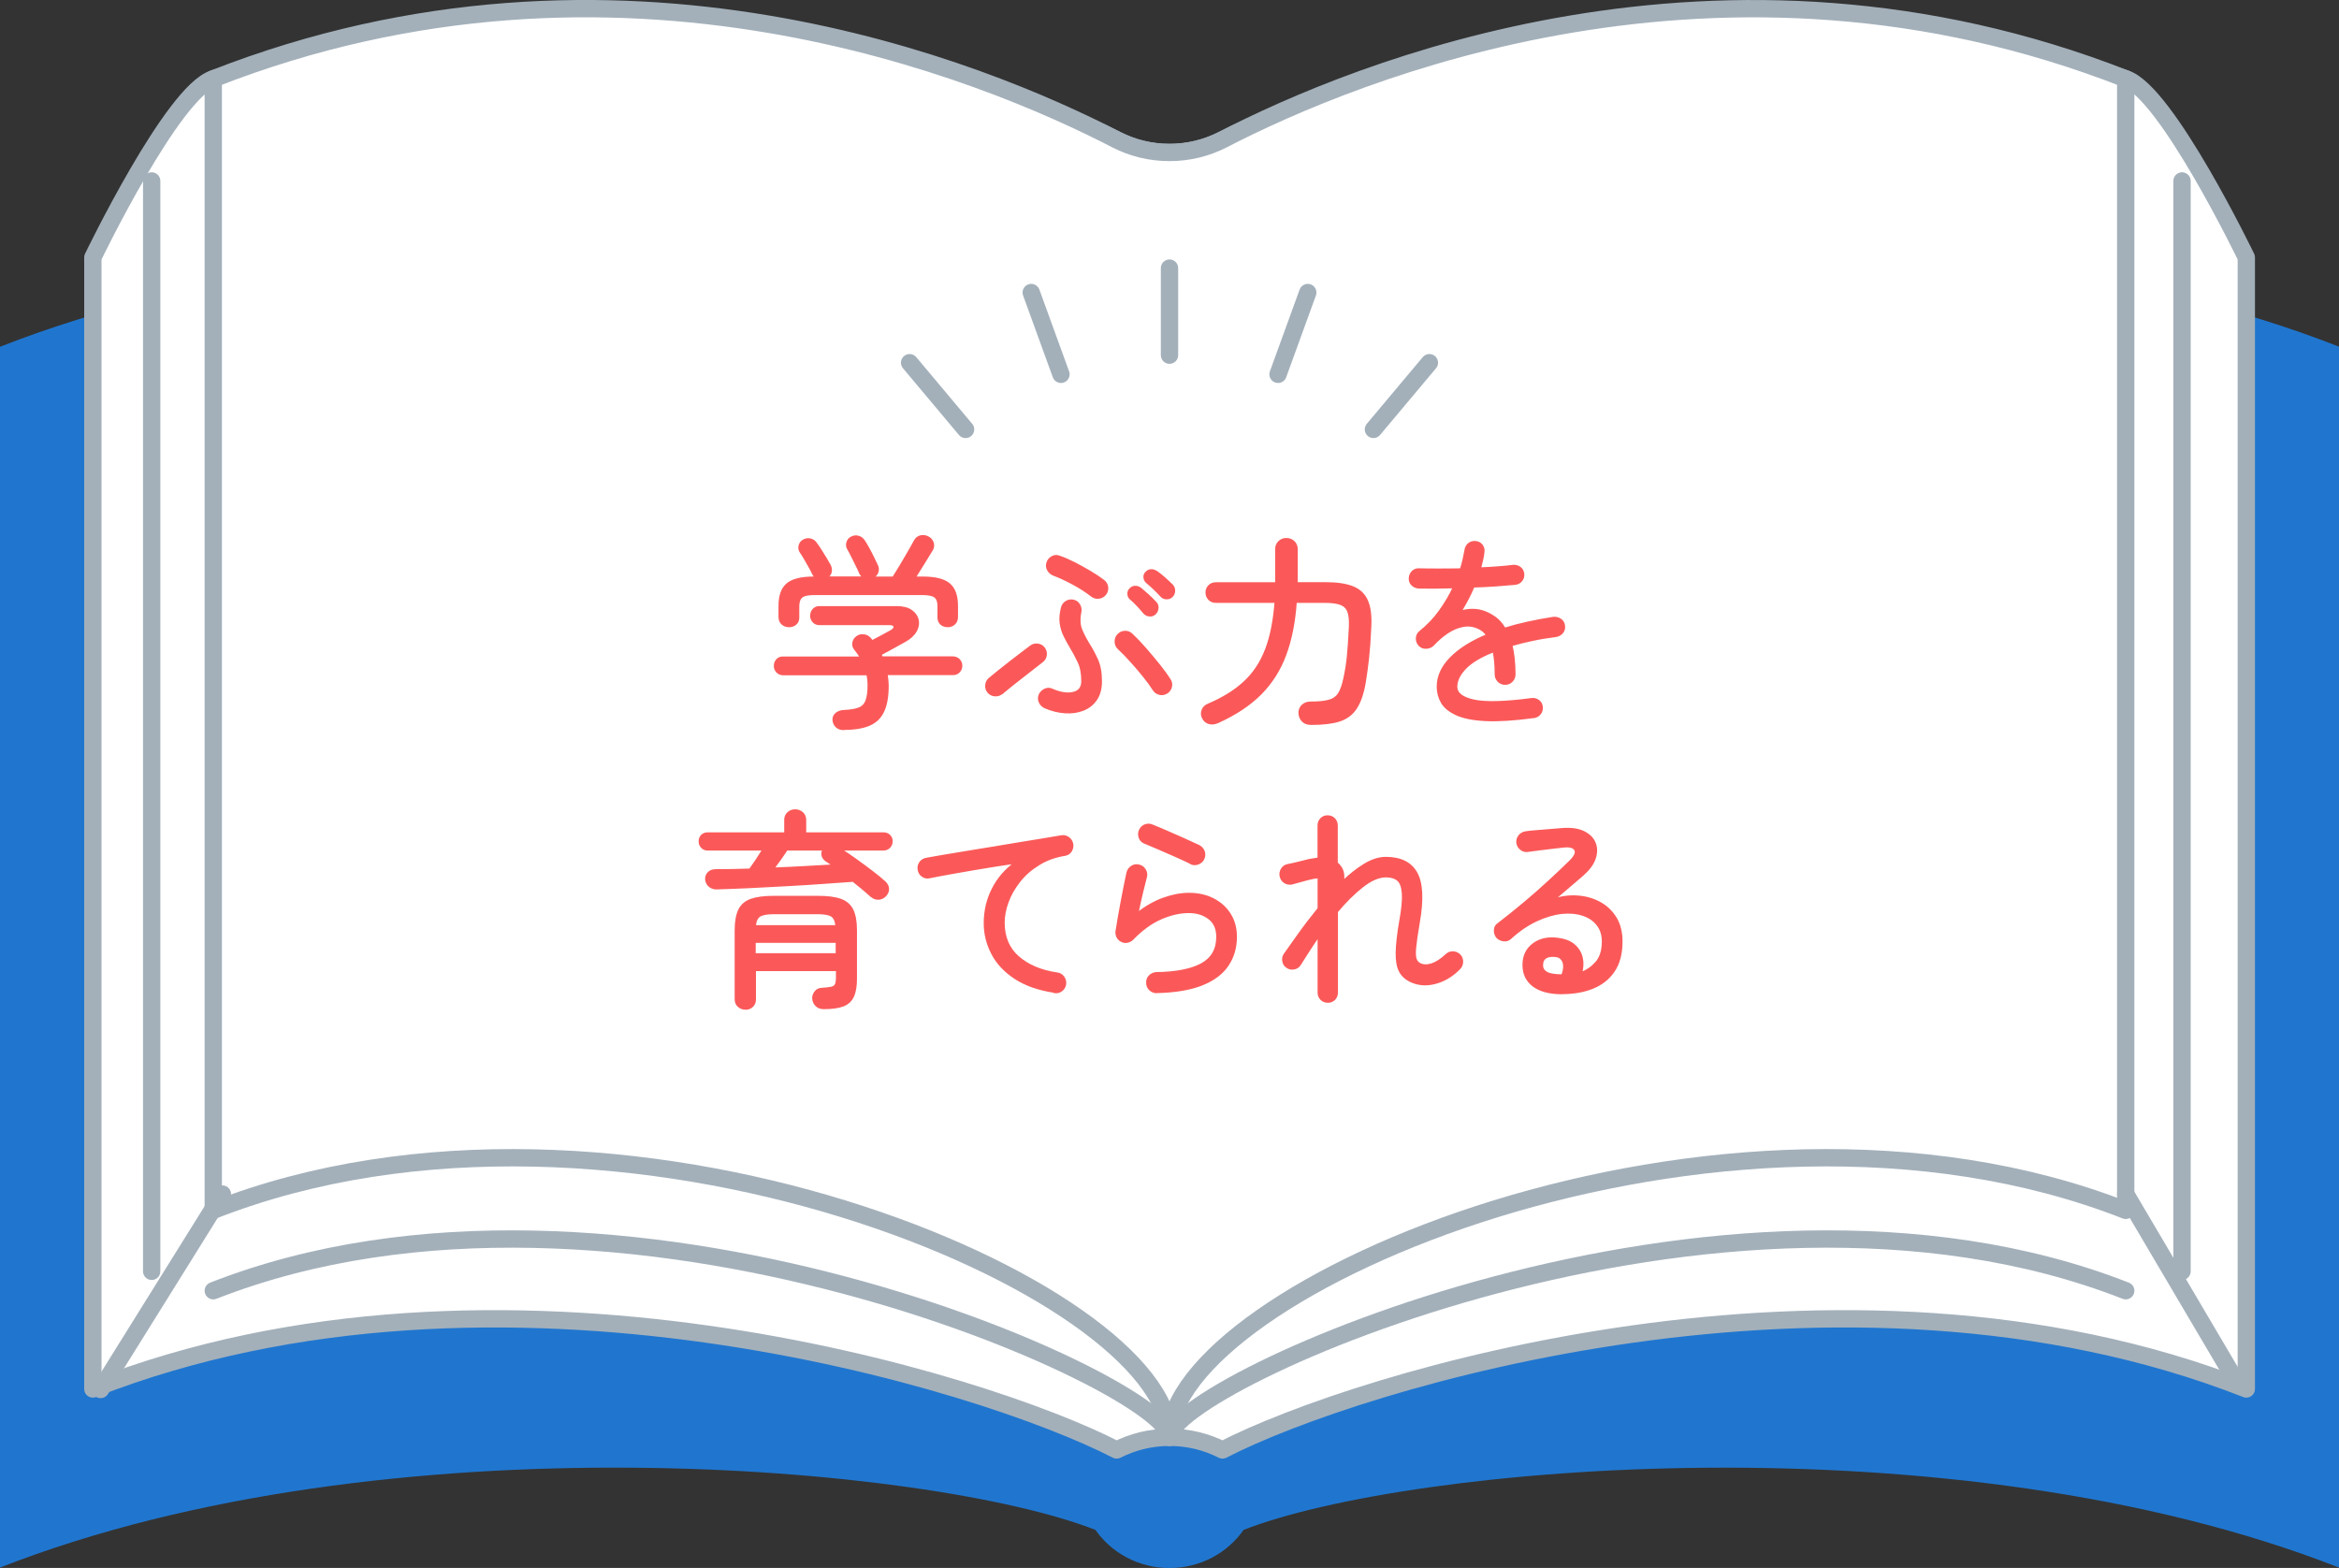
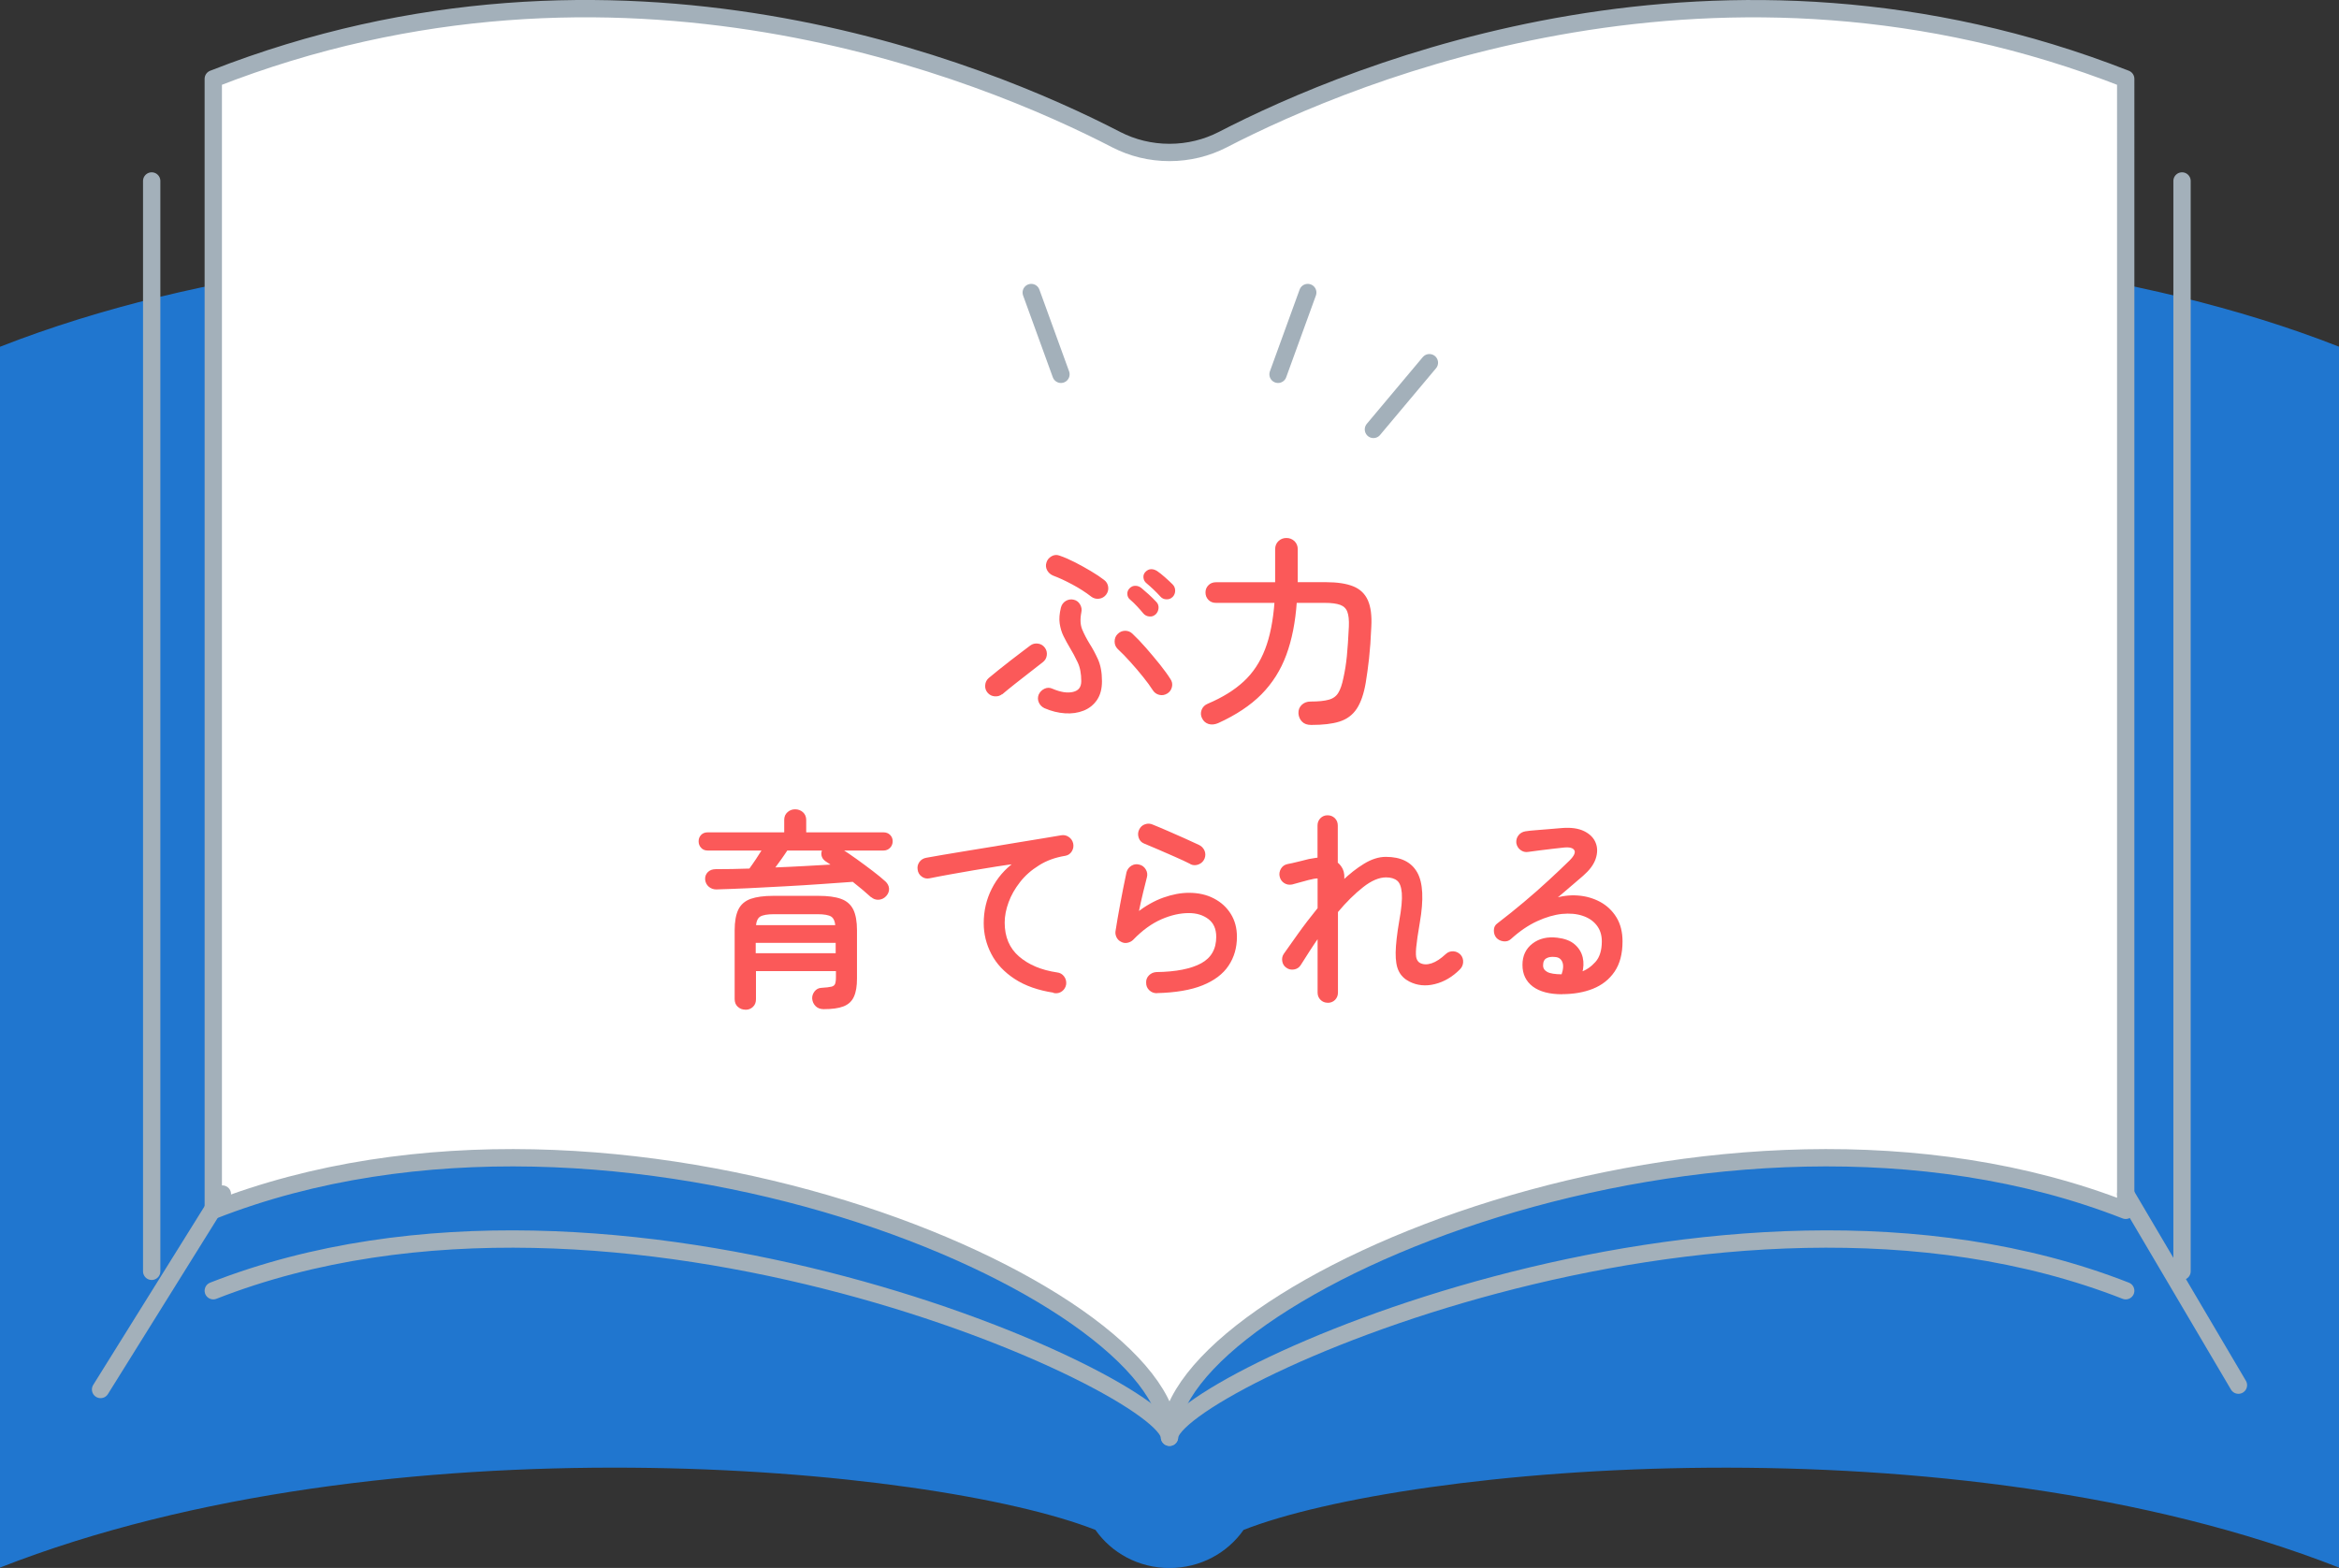
<svg xmlns="http://www.w3.org/2000/svg" id="_レイヤー_2" viewBox="0 0 270 181">
  <rect x="0" y="0" width="270" height="181" fill="#333333" stroke="none" />
  <defs>
    <style>.cls-1{fill:#fff;}.cls-1,.cls-2{stroke:#a3b0ba;stroke-width:2px;}.cls-1,.cls-2,.cls-3{stroke-linecap:round;stroke-linejoin:round;}.cls-2{fill:none;}.cls-3{fill:#fb5959;stroke:#fb5959;stroke-width:.25px;}.cls-4{fill:#2076cf;}</style>
  </defs>
  <g id="_文字">
    <path class="cls-4" d="M141.11,36.76c-1.82-.93-3.9-1.46-6.11-1.46s-4.29.53-6.11,1.46c-15.32-7.92-82.11-15.08-128.89,3.27v140.93c44.62-17.5,107.46-11.8,126.45-4.35,1.85,2.65,4.98,4.4,8.55,4.4s6.7-1.75,8.55-4.4c18.99-7.44,81.83-13.15,126.45,4.35V40.02c-46.77-18.35-113.57-11.19-128.89-3.27Z" />
-     <path class="cls-1" d="M259.3,29.72s-9.22-19.11-13.91-20.62c-43.42-13.92-90.45-.11-104.27,7.04-1.82.93-3.9,1.46-6.11,1.46s-4.29-.53-6.11-1.46c-13.82-7.15-60.85-20.96-104.27-7.04-4.7,1.5-13.91,20.62-13.91,20.62v130.62c46.77-18.35,102.87-.88,118.18,7.04,1.83-.93,3.91-1.46,6.11-1.46s4.29.53,6.11,1.46c15.32-7.92,71.41-25.39,118.18-7.04V29.72Z" />
    <path class="cls-1" d="M245.38,9.1c-46.77-18.35-88.95-.88-104.27,7.04-1.82.93-3.9,1.46-6.11,1.46s-4.29-.53-6.11-1.46c-15.32-7.93-57.5-25.39-104.27-7.04v130.62c46.77-18.35,110.38,9.15,110.38,26.19,0-17.04,63.61-44.54,110.38-26.19V9.1Z" />
    <path class="cls-2" d="M24.62,149c46.77-18.35,110.38,10.91,110.38,16.92,0-6.01,63.61-35.27,110.38-16.92" />
    <line class="cls-1" x1="25.67" y1="137.84" x2="11.61" y2="160.4" />
    <line class="cls-1" x1="245.38" y1="137.84" x2="258.39" y2="159.9" />
    <line class="cls-2" x1="17.51" y1="20.89" x2="17.51" y2="146.76" />
    <line class="cls-2" x1="251.88" y1="20.89" x2="251.88" y2="146.76" />
-     <path class="cls-3" d="M97.4,84.16c-.35,0-.63-.1-.83-.29-.2-.19-.32-.44-.35-.74-.02-.3.09-.55.32-.74s.53-.3.9-.31c.74-.03,1.31-.13,1.72-.29.41-.16.7-.45.86-.88.17-.42.25-1.03.25-1.81,0-.45-.05-.87-.14-1.27h-9.72c-.29,0-.52-.1-.7-.29-.18-.19-.26-.42-.26-.67,0-.27.08-.5.25-.68.17-.18.38-.28.64-.28h9.07c-.11-.18-.22-.34-.34-.5-.11-.16-.23-.32-.36-.48-.18-.21-.24-.44-.2-.71.04-.26.16-.48.37-.64.21-.18.46-.26.74-.24.29.02.51.1.67.26.08.06.15.13.2.2.06.07.12.15.18.23.35-.18.74-.38,1.16-.61.42-.23.76-.42,1.02-.56.3-.16.44-.34.41-.53s-.23-.29-.6-.29h-8.09c-.27,0-.5-.1-.67-.29-.18-.19-.26-.42-.26-.67,0-.27.09-.5.26-.7.18-.19.4-.29.67-.29h8.93c.7,0,1.26.14,1.66.41.4.27.65.62.76,1.03.1.42.04.84-.19,1.27-.23.43-.64.82-1.21,1.15-.51.29-.99.56-1.44.8-.45.25-.93.51-1.44.78l.14.36h8.14c.32,0,.57.09.76.28.18.18.28.41.28.68,0,.26-.09.48-.26.67s-.41.29-.7.29h-7.66c.03.22.06.45.08.68.02.23.04.46.04.68,0,1.23-.17,2.21-.52,2.94-.34.73-.89,1.25-1.63,1.56s-1.72.47-2.92.47ZM91.07,72.28c-.3,0-.56-.1-.77-.29s-.31-.45-.31-.77v-1.3c0-1.15.3-1.98.89-2.48.59-.5,1.61-.76,3.05-.76h.34c-.19-.13-.33-.28-.41-.46-.08-.19-.21-.45-.4-.78-.18-.33-.37-.66-.56-.98-.19-.33-.35-.58-.48-.76-.14-.22-.18-.46-.11-.72.07-.26.22-.45.44-.58.26-.14.52-.18.79-.12.27.06.49.22.65.46.16.21.34.47.54.79.2.32.4.64.59.95s.34.58.46.8c.13.26.16.51.1.77-.06.26-.23.46-.5.62h4.51c-.3-.1-.51-.29-.62-.58-.08-.21-.21-.5-.4-.86-.18-.37-.36-.73-.54-1.09-.18-.36-.32-.63-.43-.8-.13-.22-.15-.47-.07-.73.08-.26.24-.45.48-.56.26-.13.52-.16.78-.08.26.07.48.24.64.49.14.21.31.49.5.84.19.35.38.7.55,1.06.18.35.32.65.43.89.13.26.15.52.07.78-.08.26-.27.47-.58.61-.02.02-.04.02-.06.02s-.04,0-.06.02h2.54c.22-.35.5-.8.82-1.33.32-.54.63-1.07.94-1.6.3-.53.54-.94.7-1.25.16-.32.39-.51.68-.58.3-.06.57-.03.83.1.27.13.46.33.56.61.1.28.08.56-.08.83-.26.43-.57.95-.95,1.55s-.72,1.16-1.04,1.67h.94c1.42,0,2.44.25,3.04.76.6.5.9,1.33.9,2.48v1.3c0,.32-.1.58-.3.77s-.45.29-.76.29-.56-.09-.76-.26c-.2-.18-.3-.42-.3-.74v-1.3c0-.53-.13-.9-.4-1.1-.26-.21-.75-.31-1.45-.31h-12.5c-.7,0-1.19.1-1.45.31-.26.21-.4.58-.4,1.1v1.3c0,.32-.1.57-.31.74-.21.18-.46.26-.74.26Z" />
    <path class="cls-3" d="M115.63,80.01c-.22.19-.49.28-.79.25-.3-.02-.55-.15-.74-.37-.19-.22-.28-.49-.25-.79.02-.3.15-.55.37-.74.29-.24.66-.54,1.1-.9.45-.36.92-.73,1.42-1.12.5-.38.95-.73,1.36-1.04.41-.31.71-.54.9-.68.24-.18.51-.24.8-.2.3.04.53.18.71.42.18.24.24.51.2.8-.04.3-.18.53-.42.71-.38.3-.87.68-1.45,1.13-.58.45-1.16.9-1.74,1.36-.58.46-1.06.85-1.46,1.19ZM120.62,81.64c-.27-.13-.47-.33-.59-.6-.12-.27-.12-.54-.01-.82.13-.27.33-.47.6-.6.27-.13.54-.13.82,0,.98.42,1.8.54,2.48.37.68-.17,1.02-.62,1.02-1.36,0-.88-.14-1.62-.43-2.23-.29-.61-.59-1.18-.91-1.7-.26-.43-.49-.86-.71-1.3-.22-.43-.36-.91-.44-1.43-.08-.52-.03-1.12.14-1.81.08-.3.25-.53.5-.68.26-.15.53-.2.82-.13.29.06.51.23.66.49.15.26.2.54.13.83-.16.82-.12,1.5.11,2.05.23.55.52,1.1.85,1.64.34.53.66,1.12.96,1.78.3.66.46,1.49.46,2.5,0,.85-.18,1.54-.55,2.09-.37.54-.86.94-1.49,1.19s-1.32.35-2.09.3c-.77-.05-1.54-.24-2.33-.58ZM126.05,68.78c-.66-.51-1.39-.98-2.21-1.42s-1.56-.78-2.23-1.03c-.27-.11-.48-.3-.62-.55-.14-.26-.17-.53-.07-.82.08-.27.26-.48.53-.64.27-.15.54-.17.82-.06.56.19,1.15.45,1.78.77.62.32,1.23.66,1.82,1.01.59.35,1.1.69,1.51,1.01.24.18.38.42.42.72.04.3-.04.58-.23.82-.18.22-.41.36-.71.4-.3.04-.56-.03-.8-.2ZM134.66,79.96c-.26.16-.53.2-.82.13-.29-.07-.51-.24-.67-.49-.27-.43-.64-.94-1.1-1.51-.46-.58-.96-1.16-1.48-1.74-.52-.58-1.01-1.09-1.48-1.52-.21-.21-.32-.46-.32-.77,0-.3.09-.56.3-.77.21-.22.46-.34.77-.35.3,0,.56.09.77.3.48.45,1,.99,1.56,1.63.56.64,1.09,1.28,1.6,1.91.5.63.91,1.19,1.21,1.67.18.26.23.53.16.83-.07.3-.24.52-.49.68ZM133.3,70.84c-.18.16-.38.23-.62.2-.24-.02-.44-.12-.6-.3-.22-.27-.47-.55-.74-.84-.27-.29-.54-.55-.82-.79-.16-.13-.25-.3-.26-.53-.02-.22.06-.42.22-.58.18-.18.37-.26.59-.25.22,0,.42.08.61.23.22.18.5.42.84.73s.62.6.86.85c.18.18.25.39.23.64-.02.25-.12.46-.3.64ZM135.26,68.83c-.16.16-.36.24-.61.23-.25,0-.45-.1-.61-.28-.51-.56-1.06-1.08-1.63-1.56-.16-.13-.26-.3-.29-.53-.03-.22.03-.42.19-.58.18-.19.37-.28.59-.28.22,0,.42.08.61.2.24.16.53.39.88.7.34.3.64.58.88.82.18.18.26.39.26.64s-.09.46-.26.64Z" />
    <path class="cls-3" d="M151.35,83.56c-.42,0-.74-.11-.96-.34-.22-.22-.35-.51-.38-.86-.02-.37.1-.67.34-.9.24-.23.55-.35.94-.35.91,0,1.62-.07,2.14-.22.51-.14.9-.42,1.15-.83.26-.41.46-1,.62-1.79.18-.8.31-1.64.4-2.53.09-.89.16-2.03.23-3.42.03-.75-.03-1.34-.19-1.75-.16-.42-.46-.7-.89-.86-.43-.16-1.04-.24-1.82-.24h-3.36c-.16,2.32-.56,4.35-1.2,6.08-.64,1.74-1.59,3.24-2.84,4.51-1.26,1.27-2.91,2.37-4.96,3.3-.37.16-.71.19-1.02.1-.31-.1-.54-.3-.68-.6-.14-.27-.16-.56-.05-.86.11-.3.33-.52.65-.65,1.7-.72,3.09-1.58,4.18-2.59,1.09-1.01,1.92-2.26,2.5-3.77.58-1.5.94-3.34,1.1-5.52h-6.89c-.32,0-.58-.1-.78-.31-.2-.21-.3-.46-.3-.77,0-.29.1-.54.3-.74.2-.21.46-.31.78-.31h6.96v-3.94c0-.35.12-.64.35-.85.23-.22.51-.32.83-.32s.6.11.83.32c.23.22.35.5.35.85v3.55c0,.13,0,.26-.02.38h3.38c1.31,0,2.35.16,3.12.47.77.31,1.31.83,1.63,1.56.32.73.45,1.72.38,2.99-.06,1.44-.15,2.66-.26,3.65-.11.99-.24,1.92-.38,2.78-.22,1.3-.57,2.29-1.03,2.98-.46.69-1.1,1.16-1.92,1.42-.82.26-1.88.38-3.19.38Z" />
-     <path class="cls-3" d="M177.05,82.77c-2.26.3-4.1.42-5.54.35-1.44-.07-2.56-.29-3.37-.66-.81-.37-1.37-.83-1.69-1.38-.32-.55-.48-1.16-.48-1.81,0-1.18.5-2.28,1.5-3.3,1-1.02,2.4-1.9,4.21-2.65-.29-.4-.64-.69-1.06-.86-.58-.26-1.17-.32-1.78-.2s-1.2.37-1.78.76-1.11.85-1.61,1.39c-.21.22-.48.34-.8.36-.33.02-.6-.09-.8-.31-.21-.22-.3-.49-.29-.79.02-.3.14-.54.36-.72.9-.72,1.66-1.53,2.3-2.42.64-.9,1.18-1.81,1.61-2.74-.78.02-1.53.03-2.23.04-.7,0-1.3,0-1.8-.01-.3-.02-.56-.12-.77-.32-.21-.2-.3-.45-.29-.76.02-.3.13-.56.35-.76.22-.2.48-.28.78-.25.56.02,1.26.02,2.11.02s1.74,0,2.66-.02c.13-.38.23-.76.31-1.13.08-.37.15-.72.22-1.06.03-.3.16-.55.37-.73.22-.18.48-.26.78-.23.3.02.54.14.72.38.18.24.24.5.19.79-.03.3-.08.61-.16.92s-.15.63-.23.95c.72-.03,1.41-.07,2.06-.12.66-.05,1.23-.1,1.73-.17.3-.03.57.04.8.2.23.17.36.4.4.71.03.3-.04.56-.23.78-.18.22-.42.34-.71.37-.64.06-1.38.12-2.21.18-.83.06-1.7.1-2.59.13-.21.5-.44.99-.7,1.48-.26.49-.53.96-.82,1.43,1.04-.29,1.98-.27,2.81.05.38.14.78.36,1.19.65.41.29.78.71,1.12,1.27.83-.26,1.72-.49,2.66-.7.94-.21,1.93-.39,2.95-.55.3-.03.58.04.82.2.24.17.38.4.41.68.05.3-.02.57-.2.79-.18.22-.42.36-.71.41-1.01.13-1.94.28-2.8.47-.86.18-1.64.38-2.36.59.11.45.2.95.26,1.51.06.56.1,1.18.1,1.85,0,.3-.1.56-.31.78-.21.22-.46.32-.77.32s-.56-.11-.77-.32c-.21-.22-.31-.48-.31-.78,0-.51-.02-.99-.06-1.43-.04-.44-.1-.85-.18-1.24-1.5.59-2.6,1.25-3.29,1.97s-1.03,1.43-1.03,2.14c0,.78.68,1.32,2.04,1.61,1.36.29,3.56.23,6.6-.17.3-.05.58.01.82.18.24.17.38.4.41.71.03.29-.04.55-.22.78-.18.23-.42.36-.72.4Z" />
    <path class="cls-3" d="M100.62,103.47c-.58-.53-1.29-1.13-2.14-1.8-1.09.08-2.31.17-3.67.26-1.36.1-2.76.18-4.21.26-1.45.08-2.86.15-4.22.22-1.37.06-2.6.11-3.71.14-.3,0-.56-.1-.78-.29-.22-.19-.34-.44-.37-.74-.02-.3.08-.56.28-.76.2-.2.48-.3.83-.3,1.18,0,2.5-.02,3.94-.07.26-.35.52-.74.8-1.15.28-.42.53-.81.76-1.18h-6.43c-.29,0-.52-.09-.68-.28-.17-.18-.25-.4-.25-.66s.08-.47.25-.65c.17-.18.4-.26.68-.26h8.95v-1.56c0-.34.11-.6.34-.8.22-.2.49-.3.79-.3.32,0,.59.1.82.3.22.2.34.47.34.8v1.56h9.05c.27,0,.5.09.67.26.18.18.26.39.26.65s-.09.48-.26.66c-.18.18-.4.28-.67.28h-4.97c.56.35,1.16.76,1.8,1.22.64.46,1.26.92,1.85,1.37.59.45,1.08.85,1.46,1.2.22.21.35.45.37.72.02.27-.07.53-.28.77-.21.24-.47.37-.78.4-.31.02-.58-.07-.8-.28ZM86.03,116.43c-.3,0-.56-.1-.78-.3-.22-.2-.32-.47-.32-.8v-7.94c0-.99.14-1.77.41-2.33.27-.56.72-.95,1.36-1.18.63-.22,1.48-.34,2.56-.34h5.21c1.07,0,1.92.11,2.56.34.63.22,1.08.62,1.36,1.18.27.56.41,1.34.41,2.33v5.57c0,.86-.11,1.54-.34,2.04-.22.5-.6.85-1.14,1.06-.54.21-1.28.31-2.24.31-.35,0-.63-.1-.84-.31-.21-.21-.33-.46-.36-.77-.02-.27.06-.52.24-.76.18-.23.41-.36.7-.37.54-.03.94-.08,1.19-.14.25-.06.41-.19.49-.37.08-.18.12-.46.12-.83v-.84h-9.48v3.36c0,.34-.1.6-.31.8-.21.2-.46.3-.77.3ZM87.11,110.16h9.48v-1.44h-9.48v1.44ZM87.13,106.92h9.43c-.05-.61-.23-1.01-.54-1.21-.31-.2-.86-.3-1.64-.3h-5.04c-.78,0-1.34.1-1.66.3-.32.2-.5.6-.55,1.21ZM89.25,100.27c1.23-.05,2.45-.1,3.65-.17,1.2-.06,2.31-.13,3.34-.19-.16-.11-.32-.22-.47-.32-.15-.1-.29-.2-.42-.28-.22-.16-.36-.36-.4-.59-.04-.23,0-.45.13-.66h-4.27c-.21.32-.45.68-.73,1.07-.28.39-.56.77-.83,1.14Z" />
    <path class="cls-3" d="M121.69,114.48c-1.81-.27-3.31-.8-4.5-1.58-1.19-.78-2.08-1.73-2.65-2.84-.58-1.11-.86-2.28-.86-3.49,0-1.39.3-2.7.91-3.91.61-1.22,1.49-2.24,2.64-3.07-.66.08-1.4.19-2.24.32-.84.14-1.71.28-2.62.43-.9.15-1.8.31-2.68.47-.88.16-1.69.31-2.42.46-.29.06-.56,0-.8-.18-.25-.18-.39-.43-.42-.73-.05-.29.02-.55.19-.79.18-.24.42-.38.72-.43.43-.08,1.04-.19,1.82-.32.78-.14,1.66-.28,2.64-.44.98-.16,2-.33,3.06-.5,1.06-.18,2.11-.35,3.13-.52s1.96-.32,2.81-.46c.85-.14,1.54-.25,2.09-.35.29-.05.55,0,.79.17.24.16.39.38.46.67.06.29.02.56-.14.82-.16.26-.38.41-.67.46-1.17.19-2.2.56-3.08,1.12-.89.55-1.63,1.2-2.22,1.96-.59.75-1.04,1.54-1.34,2.36-.3.82-.46,1.62-.46,2.39,0,1.7.57,3.03,1.7,4.01,1.14.98,2.62,1.6,4.46,1.87.3.03.54.17.72.41.18.24.25.51.22.82-.05.3-.19.54-.43.72-.24.18-.51.24-.82.19Z" />
    <path class="cls-3" d="M133.53,114.53c-.3,0-.56-.1-.78-.31-.22-.21-.32-.46-.32-.77-.02-.3.08-.56.29-.77.21-.21.46-.32.77-.34,2.29-.03,4.03-.38,5.23-1.03,1.2-.66,1.8-1.71,1.8-3.17,0-.94-.32-1.66-.95-2.14-.63-.48-1.41-.72-2.34-.72-1.02,0-2.1.24-3.22.73-1.12.49-2.22,1.28-3.29,2.39-.16.16-.36.26-.59.31-.23.05-.45.02-.66-.1-.21-.1-.36-.25-.47-.46-.1-.21-.14-.42-.11-.62.14-.91.32-1.96.54-3.14.22-1.18.46-2.41.73-3.67.08-.29.25-.51.5-.67.26-.16.53-.2.82-.12.29.06.51.23.67.49.16.26.2.54.12.83-.11.43-.26,1.02-.44,1.76-.18.74-.36,1.56-.54,2.44,1.02-.78,2.04-1.36,3.06-1.72,1.02-.36,1.98-.54,2.89-.54,1.07,0,2.02.21,2.83.64.82.42,1.45,1.01,1.91,1.75s.68,1.6.68,2.56c0,1.23-.31,2.32-.94,3.26-.62.94-1.61,1.69-2.95,2.23-1.34.54-3.1.84-5.26.89ZM137.51,99.65c-.54-.27-1.15-.56-1.82-.85-.67-.3-1.33-.58-1.97-.86-.64-.28-1.18-.51-1.61-.68-.27-.11-.46-.31-.55-.6-.1-.29-.08-.57.05-.84.13-.27.33-.46.61-.55.28-.1.56-.08.83.05.48.19,1.04.43,1.69.71.65.28,1.29.56,1.93.85.64.29,1.2.54,1.68.77.27.13.46.33.58.6.11.27.11.54,0,.82-.11.27-.31.47-.59.59s-.56.12-.83.01Z" />
    <path class="cls-3" d="M153.25,115.63c-.29,0-.53-.1-.73-.3-.2-.2-.3-.45-.3-.76v-6.55c-.38.54-.76,1.1-1.12,1.66-.36.56-.72,1.12-1.07,1.68-.16.24-.38.38-.67.43s-.55,0-.79-.17c-.24-.16-.38-.38-.43-.67s0-.55.17-.79c.38-.54.92-1.3,1.61-2.27.69-.97,1.46-1.97,2.3-3.01v-3.6c-.11,0-.24,0-.4.02-.15.02-.32.05-.49.1-.18.03-.42.09-.73.18-.31.09-.6.17-.88.24-.27.07-.46.12-.58.16-.3.06-.58.02-.83-.14-.25-.16-.4-.38-.47-.67s-.02-.56.13-.82c.15-.26.38-.42.68-.48.1-.02.29-.06.58-.12.29-.06.61-.14.96-.23.35-.09.66-.16.91-.23.21-.03.4-.06.59-.1.18-.03.36-.06.52-.07v-3.82c0-.3.1-.56.3-.76.2-.2.44-.3.73-.3.3,0,.56.1.76.3.2.2.3.45.3.76v4.34c.24.19.43.43.58.72.18.37.22.84.14,1.42.83-.8,1.67-1.46,2.51-1.97.84-.51,1.65-.77,2.44-.77,1.7,0,2.87.58,3.52,1.74.65,1.16.74,3.06.28,5.7-.22,1.28-.36,2.24-.42,2.89-.06.65-.04,1.1.06,1.36.1.26.25.44.46.55.42.21.89.22,1.43.04.54-.18,1.09-.55,1.67-1.09.22-.21.48-.3.78-.29.3.02.55.14.76.36.19.22.28.48.26.78-.02.3-.14.55-.36.76-.83.83-1.76,1.38-2.8,1.64-1.03.26-1.99.17-2.87-.28-.53-.27-.92-.65-1.16-1.14-.25-.49-.36-1.19-.35-2.1.02-.91.15-2.12.41-3.62.26-1.42.36-2.51.3-3.25-.06-.74-.25-1.25-.58-1.52-.33-.27-.78-.41-1.36-.41-.83,0-1.74.38-2.72,1.15-.98.77-1.97,1.74-2.96,2.93v9.34c0,.3-.1.56-.3.76-.2.2-.45.3-.76.3Z" />
    <path class="cls-3" d="M180.31,114.65c-1.42,0-2.52-.29-3.29-.86-.77-.58-1.15-1.38-1.15-2.4s.37-1.8,1.1-2.36c.74-.57,1.66-.79,2.78-.66.83.1,1.48.34,1.94.74.46.4.76.88.89,1.45.13.57.1,1.16-.07,1.76.66-.22,1.24-.62,1.75-1.19.51-.57.77-1.39.77-2.46,0-.75-.2-1.39-.61-1.92-.41-.53-.97-.91-1.69-1.15-.72-.24-1.54-.31-2.45-.22-.91.1-1.88.38-2.9.85-1.02.47-2.04,1.16-3.05,2.08-.21.19-.46.27-.77.23-.3-.04-.55-.16-.74-.37-.18-.22-.26-.49-.25-.79,0-.3.13-.54.37-.7,1.02-.78,2.04-1.6,3.04-2.44,1-.84,1.95-1.67,2.84-2.5.9-.82,1.7-1.59,2.42-2.29.59-.58.79-1.03.6-1.36-.19-.33-.65-.45-1.37-.37-.35.03-.77.08-1.25.14-.48.06-.97.12-1.48.18-.5.06-.96.12-1.36.18-.29.05-.55-.02-.79-.2-.24-.18-.38-.42-.43-.71-.03-.3.04-.57.22-.8.18-.23.42-.37.72-.42.29-.05.69-.09,1.2-.13.51-.04,1.04-.08,1.6-.13.55-.05,1.03-.09,1.43-.12,1.02-.08,1.85.04,2.48.35.63.31,1.06.74,1.27,1.28.22.54.21,1.14-.01,1.78-.22.64-.69,1.26-1.39,1.87-.42.35-.93.8-1.55,1.33-.62.54-1.23,1.05-1.84,1.55.96-.32,1.91-.44,2.84-.37.94.07,1.78.32,2.54.73.76.42,1.37,1,1.82,1.74s.68,1.64.68,2.7c0,1.41-.3,2.55-.9,3.43-.6.88-1.42,1.52-2.45,1.93-1.03.41-2.21.61-3.54.61ZM180.35,112.61c.24-.67.28-1.21.11-1.61-.17-.4-.48-.62-.95-.65-.45-.05-.81.01-1.09.18-.28.17-.42.48-.42.92,0,.37.18.65.53.85.35.2.96.3,1.82.3Z" />
-     <line class="cls-2" x1="135" y1="30.95" x2="135" y2="41" />
    <line class="cls-2" x1="150.96" y1="33.77" x2="147.53" y2="43.21" />
    <line class="cls-2" x1="165" y1="41.87" x2="158.54" y2="49.57" />
    <line class="cls-2" x1="119.04" y1="33.77" x2="122.47" y2="43.21" />
-     <line class="cls-2" x1="105" y1="41.87" x2="111.46" y2="49.57" />
  </g>
</svg>